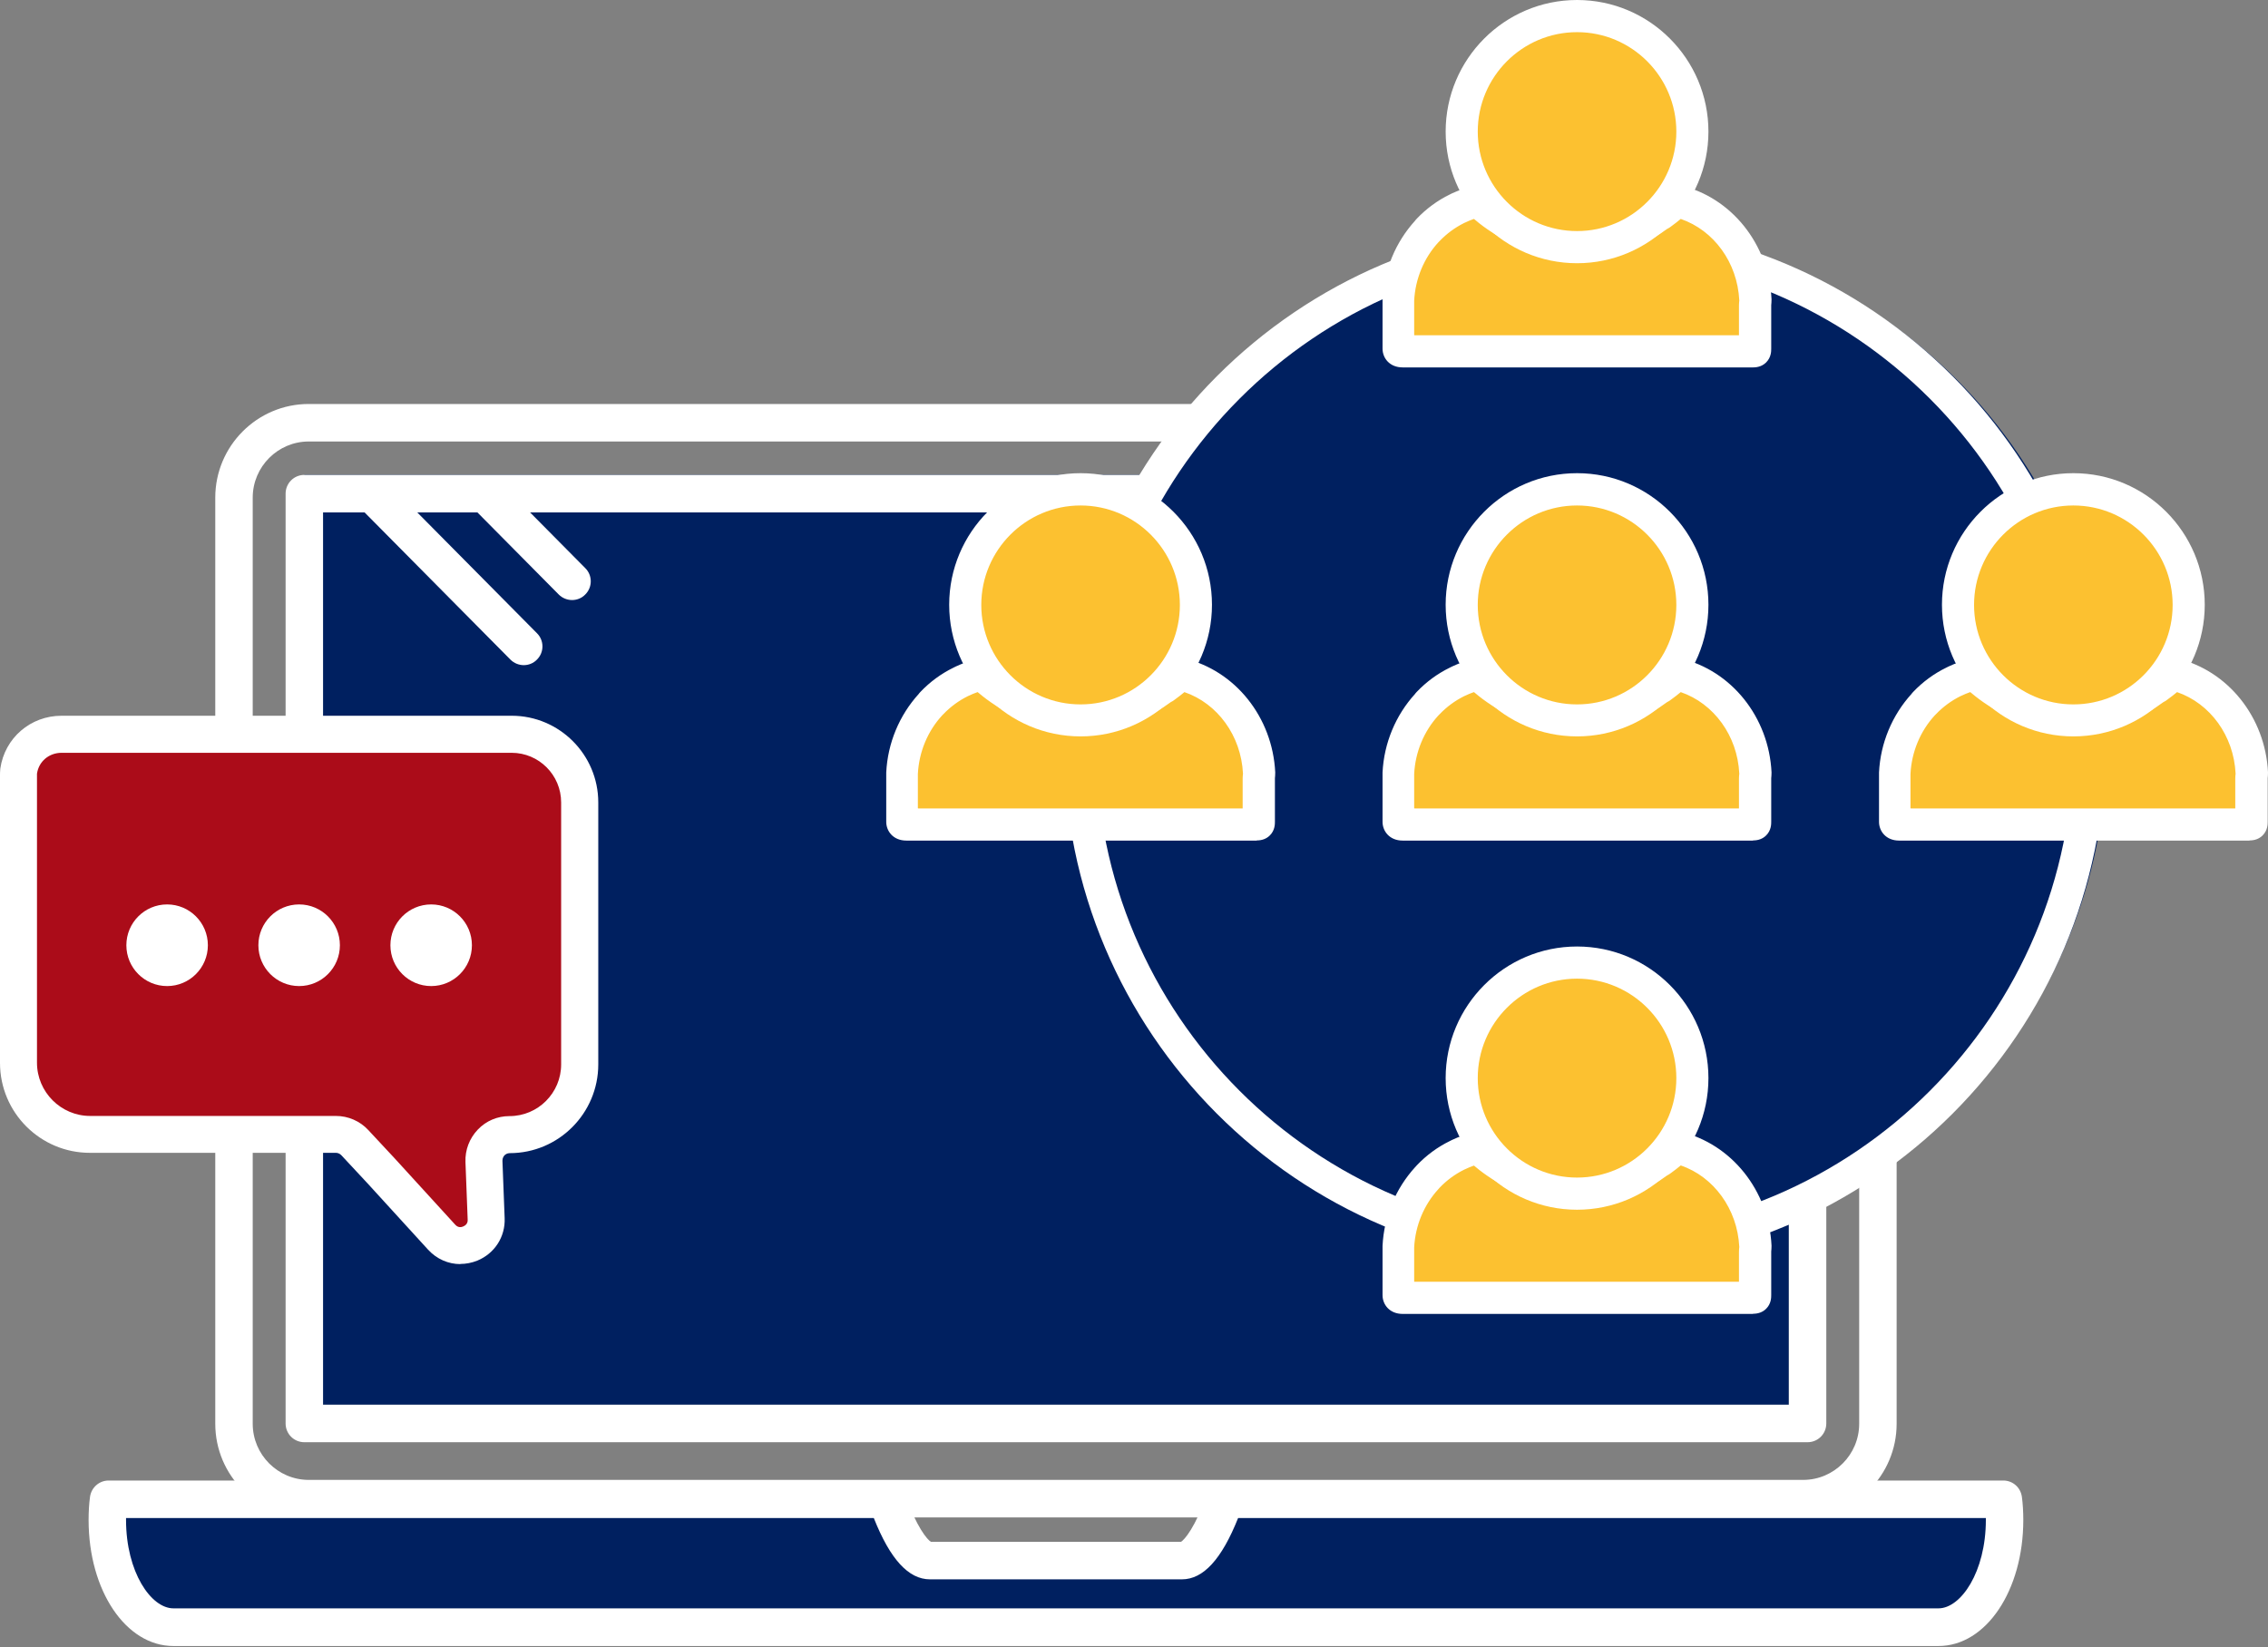
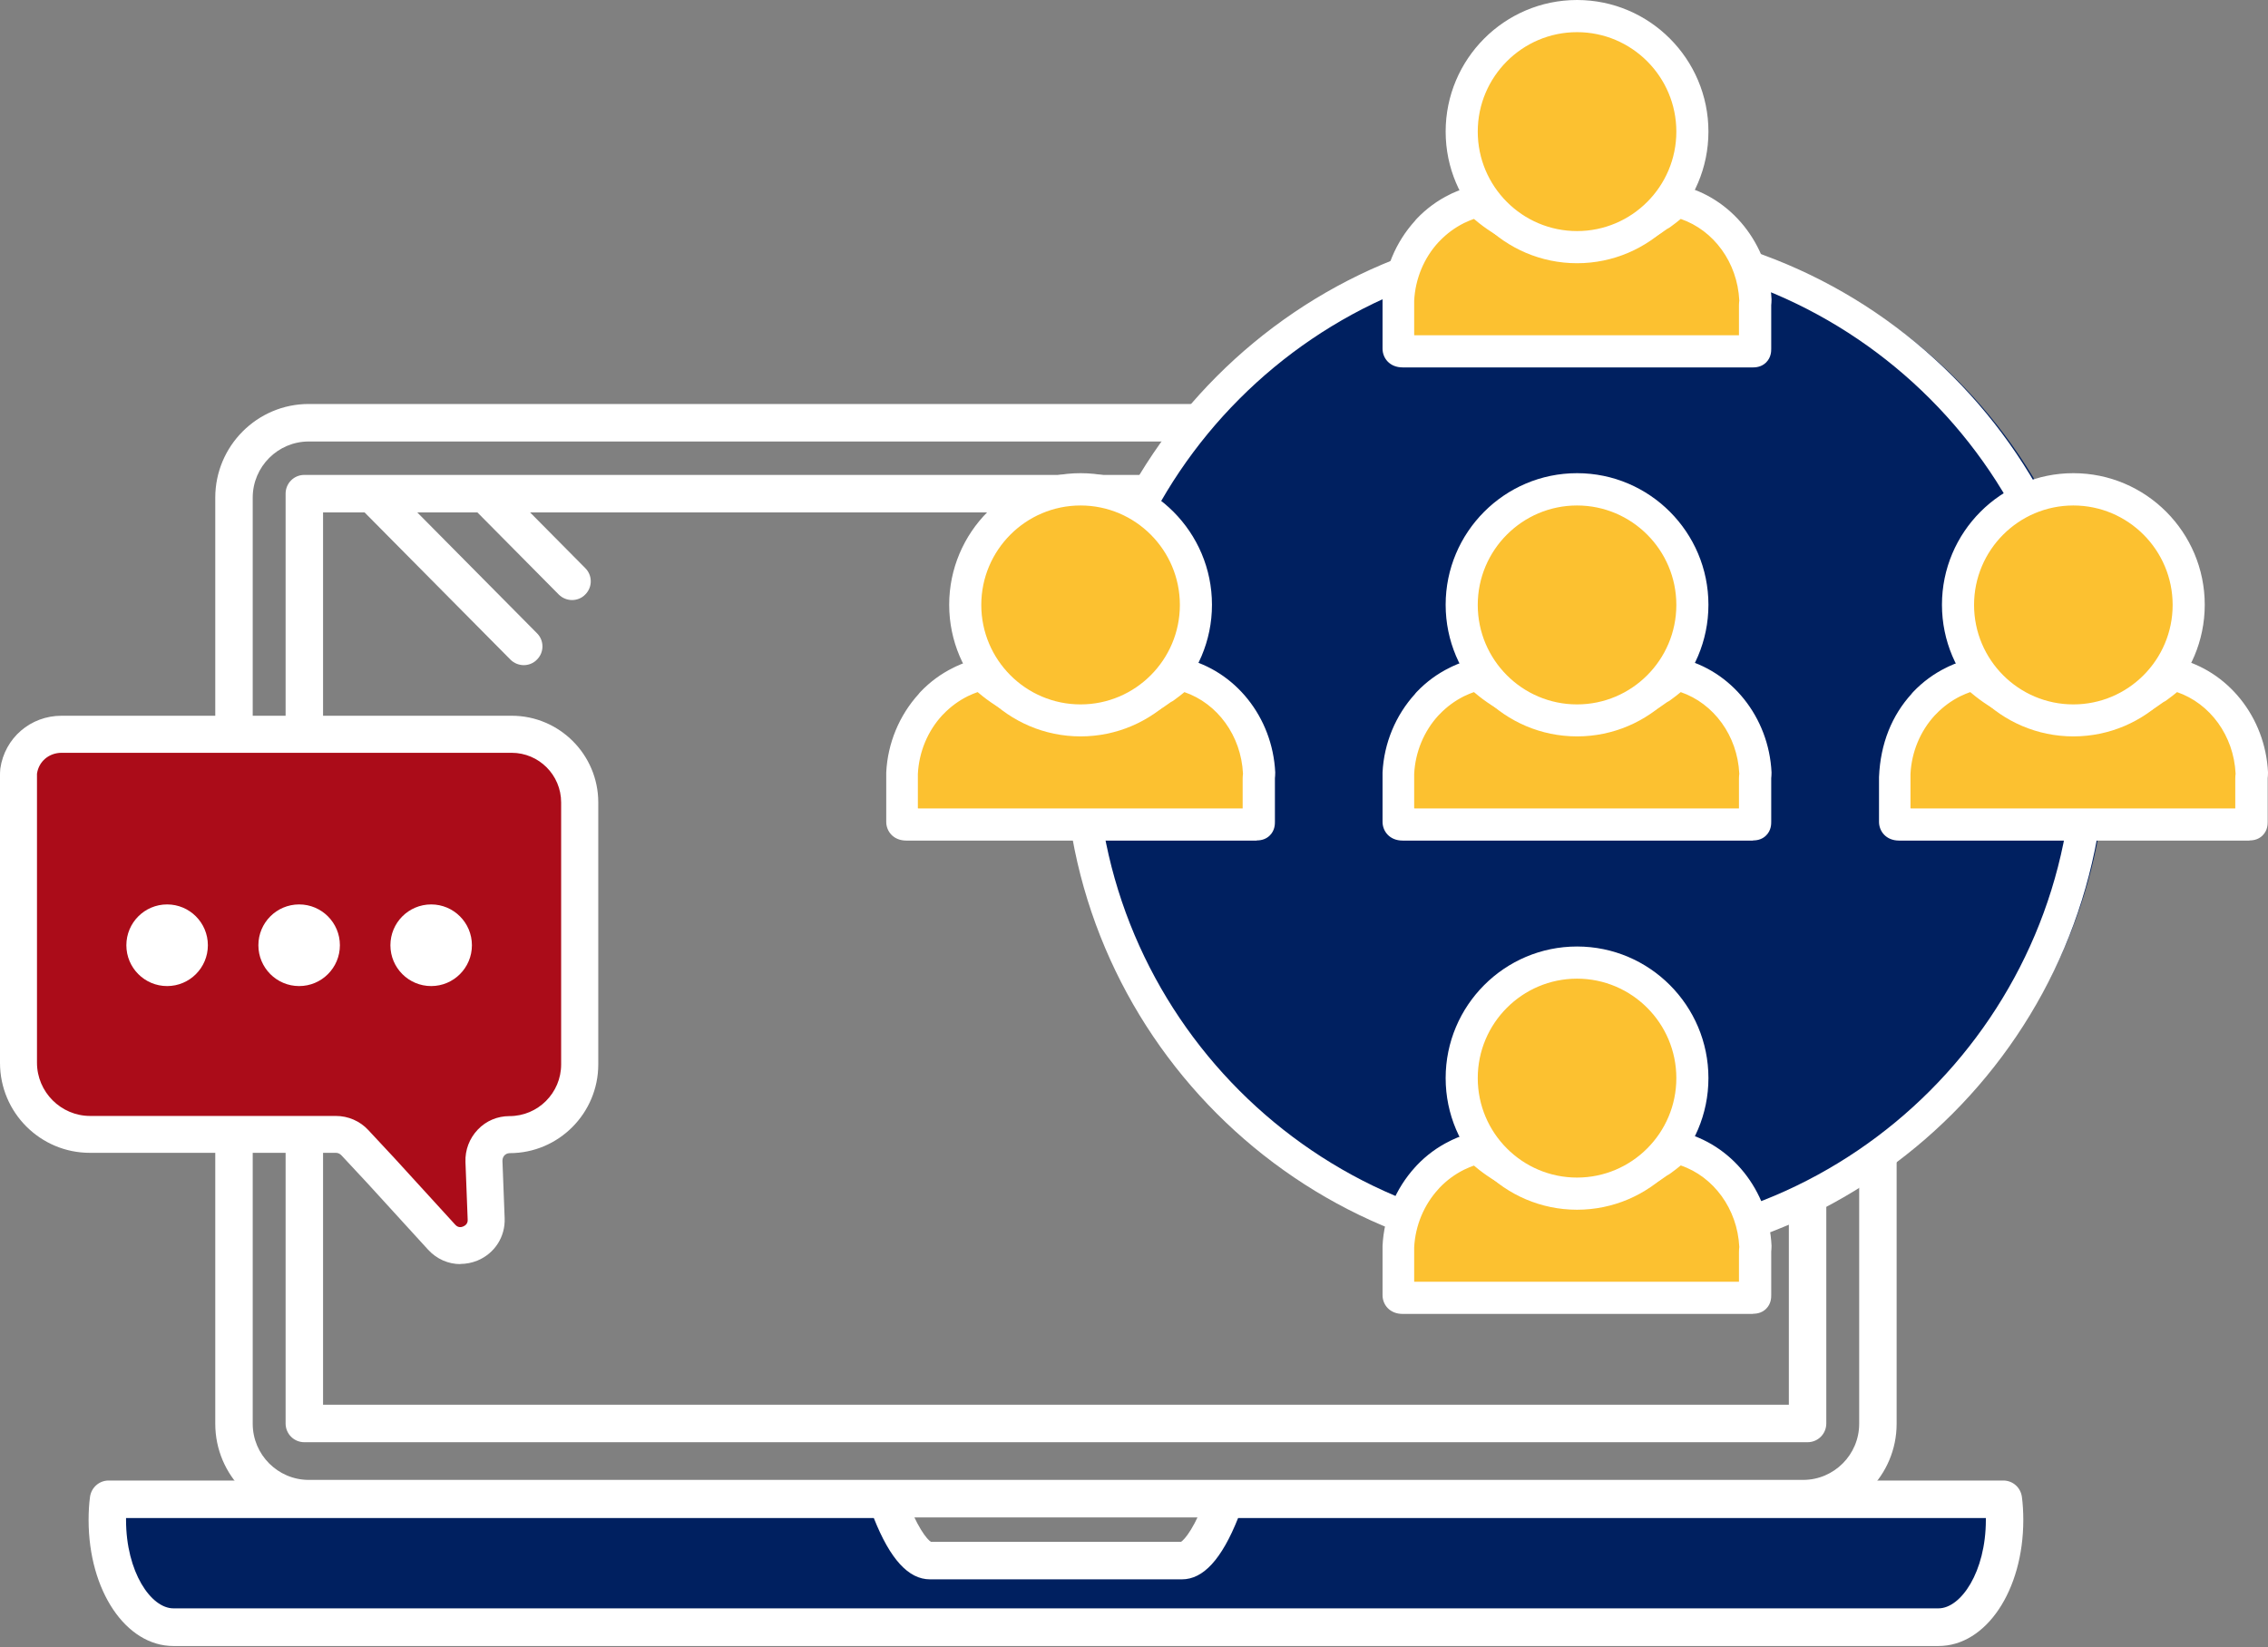
<svg xmlns="http://www.w3.org/2000/svg" width="318" height="231" viewBox="0 0 318 231" fill="none">
  <rect x="0" y="0" width="318" height="231" fill="#808080" stroke="none" />
-   <path d="M250.817 66.607H42.671V197.013H250.817V66.607Z" fill="#002060" />
  <path d="M30.183 199.688V69.79C30.183 62.561 36.052 56.659 43.288 56.659H252.825C260.039 56.659 265.93 62.539 265.93 69.79V199.688C265.93 206.917 260.061 212.819 252.825 212.819H43.288C36.074 212.819 30.183 206.939 30.183 199.688ZM43.288 61.92C38.964 61.92 35.434 65.457 35.434 69.79V199.688C35.434 204.021 38.964 207.558 43.288 207.558H252.825C257.149 207.558 260.679 204.021 260.679 199.688V69.79C260.679 65.457 257.149 61.92 252.825 61.92H43.288Z" fill="white" />
  <path d="M40.045 199.643V69.237C40.045 67.778 41.215 66.607 42.671 66.607H253.442C254.899 66.607 256.068 67.778 256.068 69.237V199.643C256.068 201.103 254.899 202.274 253.442 202.274H42.671C41.215 202.274 40.045 201.103 40.045 199.643ZM250.817 71.868H45.296V197.013H250.817V71.868Z" fill="white" />
  <path fill-rule="evenodd" clip-rule="evenodd" d="M15.047 213.173C15.047 221.463 19.195 228.205 24.314 228.205H271.799C276.918 228.205 281.066 221.463 281.066 213.173C281.066 212.2 281 211.139 280.889 210.277H171.764C170.859 212.841 168.476 218.876 165.718 218.876H130.395C127.615 218.876 125.232 212.841 124.349 210.277H15.224C15.113 211.139 15.047 212.178 15.047 213.173Z" fill="#002060" />
  <path d="M12.422 213.173C12.422 212.068 12.488 210.874 12.62 209.945C12.797 208.641 13.9 207.646 15.224 207.646H124.349C125.475 207.646 126.467 208.354 126.82 209.415C128.519 214.256 130.042 215.958 130.527 216.246H165.586C166.071 215.958 167.594 214.256 169.293 209.415C169.668 208.354 170.661 207.646 171.764 207.646H280.889C282.213 207.646 283.316 208.619 283.493 209.945C283.625 210.896 283.691 212.068 283.691 213.173C283.691 223.077 278.462 230.858 271.799 230.858H24.314C17.651 230.858 12.422 223.099 12.422 213.173ZM173.595 212.908C171.3 218.677 168.719 221.507 165.718 221.507H130.395C127.394 221.507 124.813 218.699 122.518 212.908H17.673C17.673 212.908 17.673 213.084 17.673 213.173C17.673 220.49 21.181 225.575 24.314 225.575H271.799C274.932 225.575 278.44 220.468 278.44 213.173C278.44 213.084 278.44 212.996 278.44 212.908H173.595Z" fill="white" />
  <path d="M80.201 84.159C80.862 84.159 81.546 83.916 82.054 83.386C83.091 82.369 83.091 80.689 82.054 79.672L70.404 67.911C69.389 66.872 67.713 66.872 66.698 67.911C65.661 68.928 65.661 70.608 66.698 71.625L78.347 83.386C78.855 83.894 79.539 84.159 80.223 84.159H80.201Z" fill="white" />
  <path d="M73.427 93.289C74.089 93.289 74.773 93.046 75.28 92.516C76.317 91.499 76.317 89.819 75.28 88.802L54.607 67.933C53.592 66.894 51.915 66.894 50.9 67.933C49.863 68.95 49.863 70.63 50.9 71.647L71.574 92.516C72.081 93.024 72.765 93.289 73.449 93.289H73.427Z" fill="white" />
  <path d="M2.603 108.941V149.064C2.603 154.591 7.126 159.122 12.642 159.122H47.105C48.098 159.122 49.047 159.543 49.731 160.272L53.438 164.251L61.91 173.514C64.183 175.99 68.308 174.288 68.176 170.927L67.911 164.273L67.867 162.881C67.779 160.825 69.434 159.122 71.463 159.122C76.869 159.122 81.282 154.701 81.282 149.285V112.544C81.282 107.261 77.023 102.994 71.75 102.994H8.649C5.56 102.994 3.045 105.183 2.626 108.145C2.581 108.432 2.603 108.631 2.603 108.941Z" fill="#AB0C19" />
  <path d="M64.558 177.294C62.859 177.294 61.226 176.587 60.013 175.26L51.54 165.975L47.855 162.018C47.657 161.819 47.392 161.687 47.105 161.687H12.642C5.67 161.709 0 156.05 0 149.064V108.764C0 108.521 0 108.211 0.044 107.791C0.662 103.503 4.28 100.385 8.627 100.385H71.75C78.435 100.385 83.885 105.846 83.885 112.544V149.285C83.885 156.138 78.325 161.731 71.463 161.731C71.088 161.731 70.846 161.93 70.735 162.04C70.625 162.151 70.448 162.416 70.448 162.792L70.757 170.839C70.868 173.47 69.345 175.813 66.918 176.808C66.146 177.117 65.33 177.272 64.535 177.272L64.558 177.294ZM8.649 105.581C6.862 105.581 5.428 106.796 5.185 108.521C5.185 108.587 5.185 108.631 5.185 108.698V108.919V149.042C5.185 153.154 8.539 156.514 12.642 156.514H47.105C48.804 156.514 50.459 157.221 51.628 158.481L55.335 162.46L63.83 171.767C64.249 172.232 64.712 172.121 64.955 172.01C65.197 171.9 65.617 171.657 65.573 171.038L65.264 162.991C65.197 161.289 65.815 159.675 66.984 158.437C68.154 157.199 69.743 156.536 71.441 156.536C75.435 156.536 78.678 153.286 78.678 149.285V112.544C78.678 108.698 75.567 105.581 71.728 105.581H8.649Z" fill="white" />
  <path d="M60.454 138.298C63.61 138.298 66.168 135.735 66.168 132.573C66.168 129.41 63.61 126.847 60.454 126.847C57.298 126.847 54.739 129.41 54.739 132.573C54.739 135.735 57.298 138.298 60.454 138.298Z" fill="white" />
  <path d="M41.943 138.298C45.099 138.298 47.657 135.735 47.657 132.573C47.657 129.41 45.099 126.847 41.943 126.847C38.787 126.847 36.228 129.41 36.228 132.573C36.228 135.735 38.787 138.298 41.943 138.298Z" fill="white" />
  <path d="M23.431 138.298C26.587 138.298 29.146 135.735 29.146 132.573C29.146 129.41 26.587 126.847 23.431 126.847C20.275 126.847 17.717 129.41 17.717 132.573C17.717 135.735 20.275 138.298 23.431 138.298Z" fill="white" />
  <path d="M223.458 176.277C263.194 176.277 295.407 144.002 295.407 104.188C295.407 64.374 263.194 32.099 223.458 32.099C183.722 32.099 151.509 64.374 151.509 104.188C151.509 144.002 183.722 176.277 223.458 176.277Z" fill="#002060" />
  <path d="M222.201 177.626C181.935 177.626 149.193 144.797 149.193 104.475C149.193 64.153 181.957 31.325 222.201 31.325C262.444 31.325 295.208 64.153 295.208 104.475C295.208 144.797 262.444 177.626 222.201 177.626ZM222.201 35.813C184.428 35.813 153.694 66.607 153.694 104.453C153.694 142.299 184.428 173.094 222.201 173.094C259.973 173.094 290.708 142.299 290.708 104.453C290.708 66.607 259.973 35.813 222.201 35.813Z" fill="white" />
  <path d="M315.683 109.206V115.263C315.683 115.573 315.683 115.639 315.397 115.639H266.283C265.974 115.639 265.71 115.573 265.71 115.263V109.206C265.71 108.963 265.71 108.697 265.71 108.454C265.886 104.74 267.364 101.38 269.681 98.838C269.747 98.772 269.814 98.683 269.88 98.617C271.049 97.401 272.395 96.406 273.895 95.655C273.983 95.61 274.072 95.566 274.16 95.522C274.579 95.323 274.998 95.146 275.418 94.991C275.506 94.947 275.616 94.925 275.704 94.903C276.102 94.77 276.477 94.66 276.874 94.571C277.359 95.036 277.867 95.478 278.396 95.898C279.742 96.959 281.22 97.843 282.787 98.528C283.074 98.661 283.383 98.772 283.669 98.904C284.817 99.346 286.008 99.678 287.199 99.899C288.369 100.12 289.582 100.231 290.796 100.231C292.186 100.231 293.554 100.098 294.878 99.811C295.054 99.766 295.209 99.722 295.385 99.722H296.135C296.775 99.722 297.437 99.214 298.055 98.971C298.297 98.882 298.562 98.639 298.805 98.528C300.018 97.976 301.188 97.268 302.269 96.451C302.379 96.451 302.512 96.34 302.622 96.251C303.328 95.721 304.012 95.168 304.674 94.549C310.829 95.986 315.397 101.645 315.727 108.432C315.727 108.675 315.661 108.941 315.661 109.206H315.683Z" fill="#FCC130" />
-   <path d="M315.396 117.894H266.283C264.43 117.894 263.459 116.567 263.459 115.263V108.985C263.459 108.764 263.459 108.543 263.459 108.344C263.658 104.232 265.29 100.319 268.026 97.313L268.07 97.246C268.07 97.246 268.181 97.114 268.247 97.047C269.593 95.633 271.159 94.483 272.88 93.643L273.189 93.488C273.675 93.267 274.182 93.046 274.667 92.869C274.778 92.825 274.888 92.781 274.998 92.759C275.44 92.604 275.903 92.493 276.366 92.383C277.116 92.206 277.889 92.427 278.44 92.958C278.859 93.378 279.323 93.776 279.786 94.129C280.978 95.08 282.301 95.854 283.691 96.473C283.956 96.583 284.221 96.694 284.486 96.804C285.501 97.202 286.56 97.49 287.619 97.689C289.891 98.109 292.34 98.064 294.436 97.622C294.679 97.556 294.988 97.468 295.407 97.468H296.003C296.003 97.468 296.268 97.335 296.378 97.269C296.598 97.158 296.863 97.003 297.15 96.893C297.172 96.893 297.194 96.871 297.216 96.849C297.371 96.738 297.613 96.583 297.9 96.473C298.871 96.031 299.864 95.434 300.923 94.638C301.055 94.527 301.21 94.439 301.364 94.373C302.092 93.842 302.622 93.378 303.129 92.913C303.681 92.383 304.453 92.162 305.203 92.339C312.374 94.019 317.625 100.584 318 108.322C318 108.653 317.978 108.941 317.956 109.14V109.228V115.241C317.956 115.595 317.956 116.457 317.25 117.164C316.786 117.629 316.169 117.872 315.419 117.872L315.396 117.894ZM267.938 113.384H313.411V109.206C313.411 108.941 313.433 108.72 313.455 108.543V108.476C313.19 103.171 309.881 98.661 305.247 97.07C304.85 97.401 304.431 97.733 303.968 98.064C303.857 98.153 303.637 98.33 303.35 98.462C302.136 99.347 300.967 100.054 299.776 100.584L299.687 100.651C299.511 100.761 299.224 100.96 298.871 101.093C298.739 101.137 298.606 101.226 298.474 101.292C297.9 101.601 297.128 101.999 296.135 101.999H295.562C295.562 101.999 295.407 102.044 295.341 102.044C292.671 102.618 289.626 102.662 286.78 102.132C285.434 101.889 284.111 101.513 282.831 101.005C282.5 100.872 282.169 100.739 281.838 100.584C280.095 99.811 278.462 98.838 276.984 97.666C276.741 97.468 276.499 97.269 276.256 97.07L276.124 97.114C275.771 97.246 275.418 97.379 275.065 97.556L274.866 97.644C273.586 98.285 272.439 99.126 271.446 100.164L271.27 100.341C269.24 102.552 268.026 105.47 267.872 108.543C267.872 108.653 267.872 108.764 267.872 108.874V109.184V113.362L267.938 113.384Z" fill="white" />
+   <path d="M315.396 117.894H266.283C264.43 117.894 263.459 116.567 263.459 115.263V108.985C263.658 104.232 265.29 100.319 268.026 97.313L268.07 97.246C268.07 97.246 268.181 97.114 268.247 97.047C269.593 95.633 271.159 94.483 272.88 93.643L273.189 93.488C273.675 93.267 274.182 93.046 274.667 92.869C274.778 92.825 274.888 92.781 274.998 92.759C275.44 92.604 275.903 92.493 276.366 92.383C277.116 92.206 277.889 92.427 278.44 92.958C278.859 93.378 279.323 93.776 279.786 94.129C280.978 95.08 282.301 95.854 283.691 96.473C283.956 96.583 284.221 96.694 284.486 96.804C285.501 97.202 286.56 97.49 287.619 97.689C289.891 98.109 292.34 98.064 294.436 97.622C294.679 97.556 294.988 97.468 295.407 97.468H296.003C296.003 97.468 296.268 97.335 296.378 97.269C296.598 97.158 296.863 97.003 297.15 96.893C297.172 96.893 297.194 96.871 297.216 96.849C297.371 96.738 297.613 96.583 297.9 96.473C298.871 96.031 299.864 95.434 300.923 94.638C301.055 94.527 301.21 94.439 301.364 94.373C302.092 93.842 302.622 93.378 303.129 92.913C303.681 92.383 304.453 92.162 305.203 92.339C312.374 94.019 317.625 100.584 318 108.322C318 108.653 317.978 108.941 317.956 109.14V109.228V115.241C317.956 115.595 317.956 116.457 317.25 117.164C316.786 117.629 316.169 117.872 315.419 117.872L315.396 117.894ZM267.938 113.384H313.411V109.206C313.411 108.941 313.433 108.72 313.455 108.543V108.476C313.19 103.171 309.881 98.661 305.247 97.07C304.85 97.401 304.431 97.733 303.968 98.064C303.857 98.153 303.637 98.33 303.35 98.462C302.136 99.347 300.967 100.054 299.776 100.584L299.687 100.651C299.511 100.761 299.224 100.96 298.871 101.093C298.739 101.137 298.606 101.226 298.474 101.292C297.9 101.601 297.128 101.999 296.135 101.999H295.562C295.562 101.999 295.407 102.044 295.341 102.044C292.671 102.618 289.626 102.662 286.78 102.132C285.434 101.889 284.111 101.513 282.831 101.005C282.5 100.872 282.169 100.739 281.838 100.584C280.095 99.811 278.462 98.838 276.984 97.666C276.741 97.468 276.499 97.269 276.256 97.07L276.124 97.114C275.771 97.246 275.418 97.379 275.065 97.556L274.866 97.644C273.586 98.285 272.439 99.126 271.446 100.164L271.27 100.341C269.24 102.552 268.026 105.47 267.872 108.543C267.872 108.653 267.872 108.764 267.872 108.874V109.184V113.362L267.938 113.384Z" fill="white" />
  <path d="M290.708 101.049C299.639 101.049 306.88 93.794 306.88 84.845C306.88 75.895 299.639 68.641 290.708 68.641C281.776 68.641 274.535 75.895 274.535 84.845C274.535 93.794 281.776 101.049 290.708 101.049Z" fill="#FCC130" />
  <path d="M290.708 103.281C280.558 103.281 272.285 94.991 272.285 84.822C272.285 74.653 280.536 66.364 290.708 66.364C300.879 66.364 309.131 74.653 309.131 84.822C309.131 94.991 300.857 103.281 290.708 103.281ZM290.708 70.895C283.029 70.895 276.786 77.151 276.786 84.844C276.786 92.538 283.029 98.794 290.708 98.794C298.386 98.794 304.63 92.538 304.63 84.844C304.63 77.151 298.386 70.895 290.708 70.895Z" fill="white" />
  <path d="M246.073 109.206V115.263C246.073 115.573 246.073 115.639 245.786 115.639H196.673C196.364 115.639 196.1 115.573 196.1 115.263V109.206C196.1 108.963 196.1 108.697 196.1 108.454C196.276 104.74 197.754 101.38 200.071 98.838C200.137 98.772 200.203 98.683 200.27 98.617C201.439 97.401 202.785 96.406 204.285 95.655C204.373 95.61 204.462 95.566 204.55 95.522C204.969 95.323 205.388 95.146 205.808 94.991C205.896 94.947 206.006 94.925 206.094 94.903C206.491 94.77 206.867 94.66 207.264 94.571C207.749 95.036 208.257 95.478 208.786 95.898C210.132 96.959 211.61 97.843 213.177 98.528C213.464 98.661 213.772 98.772 214.059 98.904C215.207 99.346 216.398 99.678 217.589 99.899C218.759 100.12 219.972 100.231 221.186 100.231C222.576 100.231 223.944 100.098 225.267 99.811C225.444 99.766 225.598 99.722 225.775 99.722H226.525C227.165 99.722 227.827 99.214 228.445 98.971C228.687 98.882 228.952 98.639 229.195 98.528C230.408 97.976 231.578 97.268 232.659 96.451C232.769 96.451 232.901 96.34 233.012 96.251C233.718 95.721 234.402 95.168 235.064 94.549C241.219 95.986 245.786 101.645 246.117 108.432C246.117 108.675 246.051 108.941 246.051 109.206H246.073Z" fill="#FCC130" />
  <path d="M245.786 117.894H196.673C194.82 117.894 193.849 116.567 193.849 115.263V108.985C193.849 108.764 193.849 108.543 193.849 108.344C194.048 104.232 195.68 100.319 198.416 97.313L198.46 97.246C198.46 97.246 198.571 97.114 198.637 97.047C199.983 95.633 201.549 94.483 203.27 93.643L203.579 93.488C204.065 93.267 204.572 93.046 205.057 92.869C205.168 92.825 205.278 92.781 205.388 92.759C205.83 92.604 206.293 92.493 206.756 92.383C207.506 92.206 208.279 92.427 208.83 92.958C209.249 93.378 209.713 93.776 210.176 94.129C211.368 95.08 212.691 95.854 214.081 96.473C214.346 96.583 214.611 96.694 214.876 96.804C215.891 97.202 216.95 97.49 218.009 97.689C220.281 98.109 222.73 98.064 224.826 97.622C225.069 97.556 225.378 97.468 225.797 97.468H226.393C226.393 97.468 226.657 97.335 226.768 97.269C226.988 97.158 227.253 97.003 227.54 96.893C227.562 96.893 227.584 96.871 227.606 96.849C227.761 96.738 228.003 96.583 228.29 96.473C229.261 96.031 230.254 95.434 231.313 94.638C231.445 94.527 231.6 94.439 231.754 94.373C232.482 93.842 233.012 93.378 233.519 92.913C234.071 92.383 234.843 92.162 235.593 92.339C242.764 94.019 248.015 100.584 248.39 108.322C248.39 108.653 248.368 108.941 248.346 109.14V109.228V115.241C248.346 115.595 248.346 116.457 247.64 117.164C247.176 117.629 246.559 117.872 245.809 117.872L245.786 117.894ZM198.35 113.384H243.823V109.206C243.823 108.941 243.845 108.72 243.867 108.543V108.476C243.602 103.171 240.293 98.661 235.659 97.07C235.262 97.401 234.843 97.733 234.38 98.064C234.269 98.153 234.049 98.33 233.762 98.462C232.548 99.347 231.379 100.054 230.188 100.584L230.099 100.651C229.923 100.761 229.636 100.96 229.283 101.093C229.151 101.137 229.018 101.226 228.886 101.292C228.312 101.601 227.54 101.999 226.547 101.999H225.974C225.974 101.999 225.819 102.044 225.753 102.044C223.083 102.618 220.038 102.662 217.192 102.132C215.846 101.889 214.523 101.513 213.243 101.005C212.912 100.872 212.581 100.739 212.25 100.584C210.507 99.811 208.874 98.838 207.396 97.666C207.153 97.468 206.911 97.269 206.668 97.07L206.536 97.114C206.183 97.246 205.83 97.379 205.477 97.556L205.278 97.644C203.998 98.285 202.851 99.126 201.858 100.164L201.682 100.341C199.652 102.552 198.438 105.47 198.284 108.543C198.284 108.653 198.284 108.764 198.284 108.874V109.184V113.362L198.35 113.384Z" fill="white" />
  <path d="M221.12 101.049C230.051 101.049 237.292 93.794 237.292 84.845C237.292 75.895 230.051 68.641 221.12 68.641C212.188 68.641 204.947 75.895 204.947 84.845C204.947 93.794 212.188 101.049 221.12 101.049Z" fill="#FCC130" />
  <path d="M221.12 103.281C210.97 103.281 202.697 94.991 202.697 84.822C202.697 74.653 210.948 66.364 221.12 66.364C231.291 66.364 239.542 74.653 239.542 84.822C239.542 94.991 231.269 103.281 221.12 103.281ZM221.12 70.895C213.441 70.895 207.198 77.151 207.198 84.844C207.198 92.538 213.441 98.794 221.12 98.794C228.798 98.794 235.042 92.538 235.042 84.844C235.042 77.151 228.798 70.895 221.12 70.895Z" fill="white" />
  <path d="M246.073 175.592V181.649C246.073 181.958 246.073 182.025 245.786 182.025H196.673C196.364 182.025 196.1 181.958 196.1 181.649V175.592C196.1 175.348 196.1 175.083 196.1 174.84C196.276 171.126 197.754 167.766 200.071 165.224C200.137 165.157 200.203 165.069 200.27 165.003C201.439 163.787 202.785 162.792 204.285 162.04C204.373 161.996 204.462 161.952 204.55 161.908C204.969 161.709 205.388 161.532 205.808 161.377C205.896 161.333 206.006 161.311 206.094 161.289C206.491 161.156 206.867 161.046 207.264 160.957C207.749 161.421 208.257 161.864 208.786 162.284C210.132 163.345 211.61 164.229 213.177 164.914C213.464 165.047 213.772 165.157 214.059 165.29C215.207 165.732 216.398 166.064 217.589 166.285C218.759 166.506 219.972 166.616 221.186 166.616C222.576 166.616 223.944 166.484 225.267 166.196C225.444 166.152 225.598 166.108 225.775 166.108H226.525C227.165 166.108 227.827 165.6 228.445 165.356C228.687 165.268 228.952 165.025 229.195 164.914C230.408 164.362 231.578 163.654 232.659 162.836C232.769 162.836 232.901 162.726 233.012 162.637C233.718 162.107 234.402 161.554 235.064 160.935C241.219 162.372 245.786 168.031 246.117 174.818C246.117 175.061 246.051 175.326 246.051 175.592H246.073Z" fill="#FCC130" />
  <path d="M245.786 184.28H196.673C194.82 184.28 193.849 182.953 193.849 181.649V175.371C193.849 175.15 193.849 174.929 193.849 174.73C194.048 170.618 195.68 166.705 198.416 163.698L198.482 163.632C198.482 163.632 198.593 163.5 198.659 163.433C200.005 162.018 201.571 160.869 203.292 160.029L203.601 159.874C204.087 159.653 204.594 159.432 205.079 159.255C205.19 159.211 205.3 159.167 205.41 159.145C205.852 158.99 206.315 158.857 206.778 158.769C207.528 158.592 208.301 158.813 208.852 159.343C209.272 159.764 209.735 160.161 210.198 160.515C211.39 161.444 212.713 162.239 214.103 162.858C214.368 162.969 214.633 163.079 214.898 163.19C215.913 163.588 216.972 163.875 218.031 164.074C220.303 164.494 222.752 164.45 224.848 164.008C225.091 163.942 225.4 163.853 225.819 163.853H226.415C226.415 163.853 226.68 163.721 226.79 163.654C227.01 163.544 227.275 163.389 227.562 163.278C227.584 163.278 227.606 163.256 227.628 163.234C227.783 163.124 228.025 162.969 228.312 162.858C229.283 162.416 230.276 161.819 231.313 161.024C231.445 160.913 231.6 160.825 231.754 160.758C232.482 160.228 233.012 159.764 233.519 159.299C234.071 158.769 234.843 158.548 235.593 158.725C242.764 160.405 248.015 166.97 248.39 174.707C248.39 175.039 248.368 175.326 248.346 175.525V175.614V181.627C248.346 181.981 248.346 182.843 247.64 183.55C247.176 184.014 246.559 184.257 245.809 184.257L245.786 184.28ZM198.35 179.77H243.823V175.592C243.823 175.326 243.845 175.105 243.867 174.929V174.862C243.602 169.557 240.271 165.025 235.659 163.455C235.262 163.787 234.843 164.118 234.38 164.45C234.247 164.539 234.049 164.715 233.762 164.848C232.548 165.732 231.379 166.44 230.188 166.97L230.099 167.037C229.923 167.147 229.636 167.346 229.283 167.479C229.151 167.523 229.018 167.611 228.886 167.678C228.312 167.987 227.54 168.385 226.547 168.385H225.974C225.974 168.385 225.819 168.429 225.753 168.429C223.083 169.004 220.038 169.048 217.192 168.518C215.846 168.275 214.523 167.899 213.265 167.39C212.934 167.258 212.603 167.125 212.272 166.992C210.529 166.219 208.896 165.246 207.396 164.074C207.153 163.875 206.911 163.676 206.668 163.477L206.536 163.522C206.183 163.654 205.83 163.787 205.477 163.964L205.278 164.052C203.998 164.693 202.851 165.533 201.858 166.572L201.682 166.771C199.652 168.982 198.438 171.9 198.284 174.951C198.284 175.061 198.284 175.172 198.284 175.282V175.592V179.77H198.35Z" fill="white" />
  <path d="M221.12 167.412C230.051 167.412 237.292 160.157 237.292 151.208C237.292 142.259 230.051 135.004 221.12 135.004C212.188 135.004 204.947 142.259 204.947 151.208C204.947 160.157 212.188 167.412 221.12 167.412Z" fill="#FCC130" />
  <path d="M221.12 169.667C210.97 169.667 202.697 161.377 202.697 151.208C202.697 141.039 210.948 132.749 221.12 132.749C231.291 132.749 239.542 141.039 239.542 151.208C239.542 161.377 231.269 169.667 221.12 169.667ZM221.12 137.259C213.441 137.259 207.198 143.515 207.198 151.208C207.198 158.901 213.441 165.157 221.12 165.157C228.798 165.157 235.042 158.901 235.042 151.208C235.042 143.515 228.798 137.259 221.12 137.259Z" fill="white" />
  <path d="M246.073 42.82V48.877C246.073 49.187 246.073 49.253 245.786 49.253H196.673C196.364 49.253 196.1 49.187 196.1 48.877V42.82C196.1 42.577 196.1 42.312 196.1 42.069C196.276 38.355 197.754 34.995 200.071 32.452C200.137 32.386 200.203 32.297 200.27 32.231C201.439 31.015 202.785 30.02 204.285 29.269C204.373 29.225 204.462 29.18 204.55 29.136C204.969 28.937 205.388 28.76 205.808 28.606C205.896 28.561 206.006 28.539 206.094 28.517C206.491 28.385 206.867 28.274 207.264 28.186C207.749 28.65 208.257 29.092 208.786 29.512C210.132 30.573 211.61 31.457 213.177 32.143C213.464 32.275 213.772 32.386 214.059 32.519C215.207 32.961 216.398 33.292 217.589 33.513C218.759 33.734 219.972 33.845 221.186 33.845C222.576 33.845 223.944 33.712 225.267 33.425C225.444 33.381 225.598 33.337 225.775 33.337H226.525C227.165 33.337 227.827 32.828 228.445 32.585C228.687 32.496 228.952 32.253 229.195 32.143C230.408 31.59 231.578 30.883 232.659 30.065C232.769 30.065 232.901 29.954 233.012 29.866C233.718 29.335 234.402 28.783 235.064 28.164C241.219 29.601 245.786 35.26 246.117 42.046C246.117 42.29 246.051 42.555 246.051 42.82H246.073Z" fill="#FCC130" />
  <path d="M245.786 51.53H196.673C194.82 51.53 193.849 50.204 193.849 48.9V42.621C193.849 42.4 193.849 42.179 193.849 41.98C194.048 37.868 195.68 33.956 198.416 30.949L198.46 30.883C198.46 30.883 198.571 30.75 198.637 30.684C199.983 29.269 201.549 28.119 203.27 27.279L203.579 27.125C204.065 26.904 204.55 26.705 205.057 26.528C205.168 26.484 205.278 26.439 205.388 26.417C205.83 26.262 206.293 26.152 206.756 26.041C207.506 25.865 208.279 26.086 208.83 26.616C209.249 27.036 209.713 27.434 210.176 27.788C211.368 28.716 212.691 29.512 214.081 30.131C214.346 30.242 214.611 30.352 214.876 30.463C215.891 30.861 216.95 31.148 218.009 31.347C220.281 31.767 222.73 31.723 224.826 31.281C225.069 31.214 225.378 31.126 225.797 31.126H226.393C226.393 31.126 226.657 30.993 226.768 30.927C226.988 30.816 227.253 30.662 227.54 30.551C227.562 30.551 227.584 30.529 227.606 30.507C227.761 30.396 228.003 30.242 228.29 30.131C229.261 29.689 230.254 29.092 231.313 28.296C231.445 28.186 231.6 28.097 231.754 28.031C232.482 27.5 233.012 27.036 233.519 26.572C234.071 26.041 234.843 25.82 235.593 25.997C242.764 27.677 248.015 34.243 248.39 41.98C248.39 42.312 248.368 42.599 248.346 42.798V42.887V48.9C248.346 49.253 248.346 50.115 247.64 50.823C247.176 51.287 246.559 51.53 245.809 51.53H245.786ZM198.35 47.02H243.823V42.842C243.823 42.577 243.845 42.356 243.867 42.179V42.113C243.602 36.807 240.293 32.298 235.659 30.706C235.262 31.038 234.843 31.369 234.38 31.701C234.269 31.789 234.049 31.966 233.762 32.099C232.548 32.983 231.379 33.69 230.188 34.221L230.099 34.287C229.923 34.398 229.636 34.597 229.283 34.729C229.151 34.773 229.018 34.862 228.886 34.928C228.312 35.238 227.54 35.636 226.547 35.636H225.974C225.974 35.636 225.819 35.68 225.753 35.68C223.083 36.255 220.061 36.299 217.192 35.768C215.846 35.525 214.523 35.149 213.243 34.641C212.912 34.508 212.581 34.376 212.25 34.221C210.507 33.447 208.874 32.474 207.396 31.303C207.153 31.104 206.911 30.905 206.668 30.706L206.536 30.75C206.183 30.883 205.83 31.015 205.477 31.192L205.278 31.281C203.998 31.922 202.851 32.762 201.858 33.801L201.682 33.978C199.652 36.188 198.438 39.106 198.284 42.179C198.284 42.29 198.284 42.4 198.284 42.511V42.82V46.998L198.35 47.02Z" fill="white" />
  <path d="M221.12 34.663C230.051 34.663 237.292 27.408 237.292 18.459C237.292 9.51 230.051 2.255 221.12 2.255C212.188 2.255 204.947 9.51 204.947 18.459C204.947 27.408 212.188 34.663 221.12 34.663Z" fill="#FCC130" />
  <path d="M221.12 36.918C210.97 36.918 202.697 28.628 202.697 18.459C202.697 8.29 210.948 0 221.12 0C231.291 0 239.542 8.29 239.542 18.459C239.542 28.628 231.269 36.918 221.12 36.918ZM221.12 4.51C213.441 4.51 207.198 10.766 207.198 18.459C207.198 26.152 213.441 32.408 221.12 32.408C228.798 32.408 235.042 26.152 235.042 18.459C235.042 10.766 228.798 4.51 221.12 4.51Z" fill="white" />
  <path d="M176.485 109.206V115.263C176.485 115.573 176.485 115.639 176.198 115.639H127.085C126.776 115.639 126.512 115.573 126.512 115.263V109.206C126.512 108.963 126.512 108.697 126.512 108.454C126.688 104.74 128.166 101.38 130.483 98.838C130.549 98.772 130.615 98.683 130.682 98.617C131.851 97.401 133.197 96.406 134.697 95.655C134.785 95.61 134.874 95.566 134.962 95.522C135.381 95.323 135.8 95.146 136.22 94.991C136.308 94.947 136.418 94.925 136.506 94.903C136.903 94.77 137.279 94.66 137.676 94.571C138.161 95.036 138.669 95.478 139.198 95.898C140.544 96.959 142.022 97.843 143.589 98.528C143.876 98.661 144.184 98.772 144.471 98.904C145.619 99.346 146.81 99.678 148.001 99.899C149.171 100.12 150.384 100.231 151.598 100.231C152.988 100.231 154.356 100.098 155.679 99.811C155.856 99.766 156.01 99.722 156.187 99.722H156.937C157.577 99.722 158.239 99.214 158.857 98.971C159.099 98.882 159.364 98.639 159.607 98.528C160.82 97.976 161.99 97.268 163.071 96.451C163.181 96.451 163.313 96.34 163.424 96.251C164.13 95.721 164.814 95.168 165.476 94.549C171.631 95.986 176.198 101.645 176.529 108.432C176.529 108.675 176.463 108.941 176.463 109.206H176.485Z" fill="#FCC130" />
  <path d="M176.198 117.894H127.085C125.232 117.894 124.261 116.567 124.261 115.263V108.985C124.261 108.764 124.261 108.543 124.261 108.344C124.46 104.232 126.092 100.319 128.828 97.313L128.872 97.246C128.872 97.246 128.983 97.114 129.049 97.047C130.395 95.633 131.961 94.483 133.682 93.643L133.991 93.488C134.477 93.267 134.984 93.046 135.469 92.869C135.58 92.825 135.69 92.781 135.8 92.759C136.242 92.604 136.705 92.493 137.168 92.383C137.918 92.206 138.691 92.427 139.242 92.958C139.661 93.378 140.125 93.776 140.588 94.129C141.78 95.08 143.103 95.854 144.493 96.473C144.758 96.583 145.023 96.694 145.288 96.804C146.303 97.202 147.362 97.49 148.421 97.689C150.693 98.109 153.142 98.064 155.238 97.622C155.481 97.556 155.79 97.468 156.209 97.468H156.805C156.805 97.468 157.069 97.335 157.18 97.269C157.4 97.158 157.665 97.003 157.952 96.893C157.974 96.893 157.996 96.871 158.018 96.849C158.173 96.738 158.415 96.583 158.702 96.473C159.673 96.031 160.666 95.434 161.725 94.638C161.857 94.527 162.012 94.439 162.166 94.373C162.894 93.842 163.424 93.378 163.931 92.913C164.483 92.383 165.255 92.162 166.005 92.339C173.176 94.019 178.427 100.584 178.802 108.322C178.802 108.653 178.78 108.941 178.758 109.14V109.228V115.241C178.758 115.595 178.758 116.457 178.052 117.164C177.588 117.629 176.971 117.872 176.221 117.872L176.198 117.894ZM128.762 113.384H174.235V109.206C174.235 108.941 174.257 108.72 174.279 108.543V108.476C174.014 103.171 170.705 98.661 166.071 97.07C165.674 97.401 165.255 97.733 164.792 98.064C164.681 98.153 164.461 98.33 164.174 98.462C162.96 99.347 161.791 100.054 160.6 100.584L160.511 100.651C160.335 100.761 160.048 100.96 159.695 101.093C159.563 101.137 159.43 101.226 159.298 101.292C158.724 101.601 157.952 101.999 156.959 101.999H156.385C156.385 101.999 156.231 102.044 156.165 102.044C153.495 102.618 150.45 102.662 147.604 102.132C146.258 101.889 144.935 101.513 143.655 101.005C143.324 100.872 142.993 100.739 142.662 100.584C140.919 99.811 139.286 98.838 137.808 97.666C137.565 97.468 137.323 97.269 137.08 97.07L136.948 97.114C136.595 97.246 136.242 97.379 135.889 97.556L135.69 97.644C134.41 98.285 133.263 99.126 132.27 100.164L132.094 100.341C130.064 102.552 128.85 105.47 128.696 108.543C128.696 108.653 128.696 108.764 128.696 108.874V109.184V113.362L128.762 113.384Z" fill="white" />
  <path d="M151.532 101.049C160.463 101.049 167.704 93.794 167.704 84.845C167.704 75.895 160.463 68.641 151.532 68.641C142.6 68.641 135.359 75.895 135.359 84.845C135.359 93.794 142.6 101.049 151.532 101.049Z" fill="#FCC130" />
  <path d="M151.509 103.281C141.36 103.281 133.087 94.991 133.087 84.822C133.087 74.653 141.338 66.364 151.509 66.364C161.681 66.364 169.932 74.653 169.932 84.822C169.932 94.991 161.659 103.281 151.509 103.281ZM151.509 70.895C143.831 70.895 137.587 77.151 137.587 84.844C137.587 92.538 143.831 98.794 151.509 98.794C159.188 98.794 165.432 92.538 165.432 84.844C165.432 77.151 159.188 70.895 151.509 70.895Z" fill="white" />
</svg>